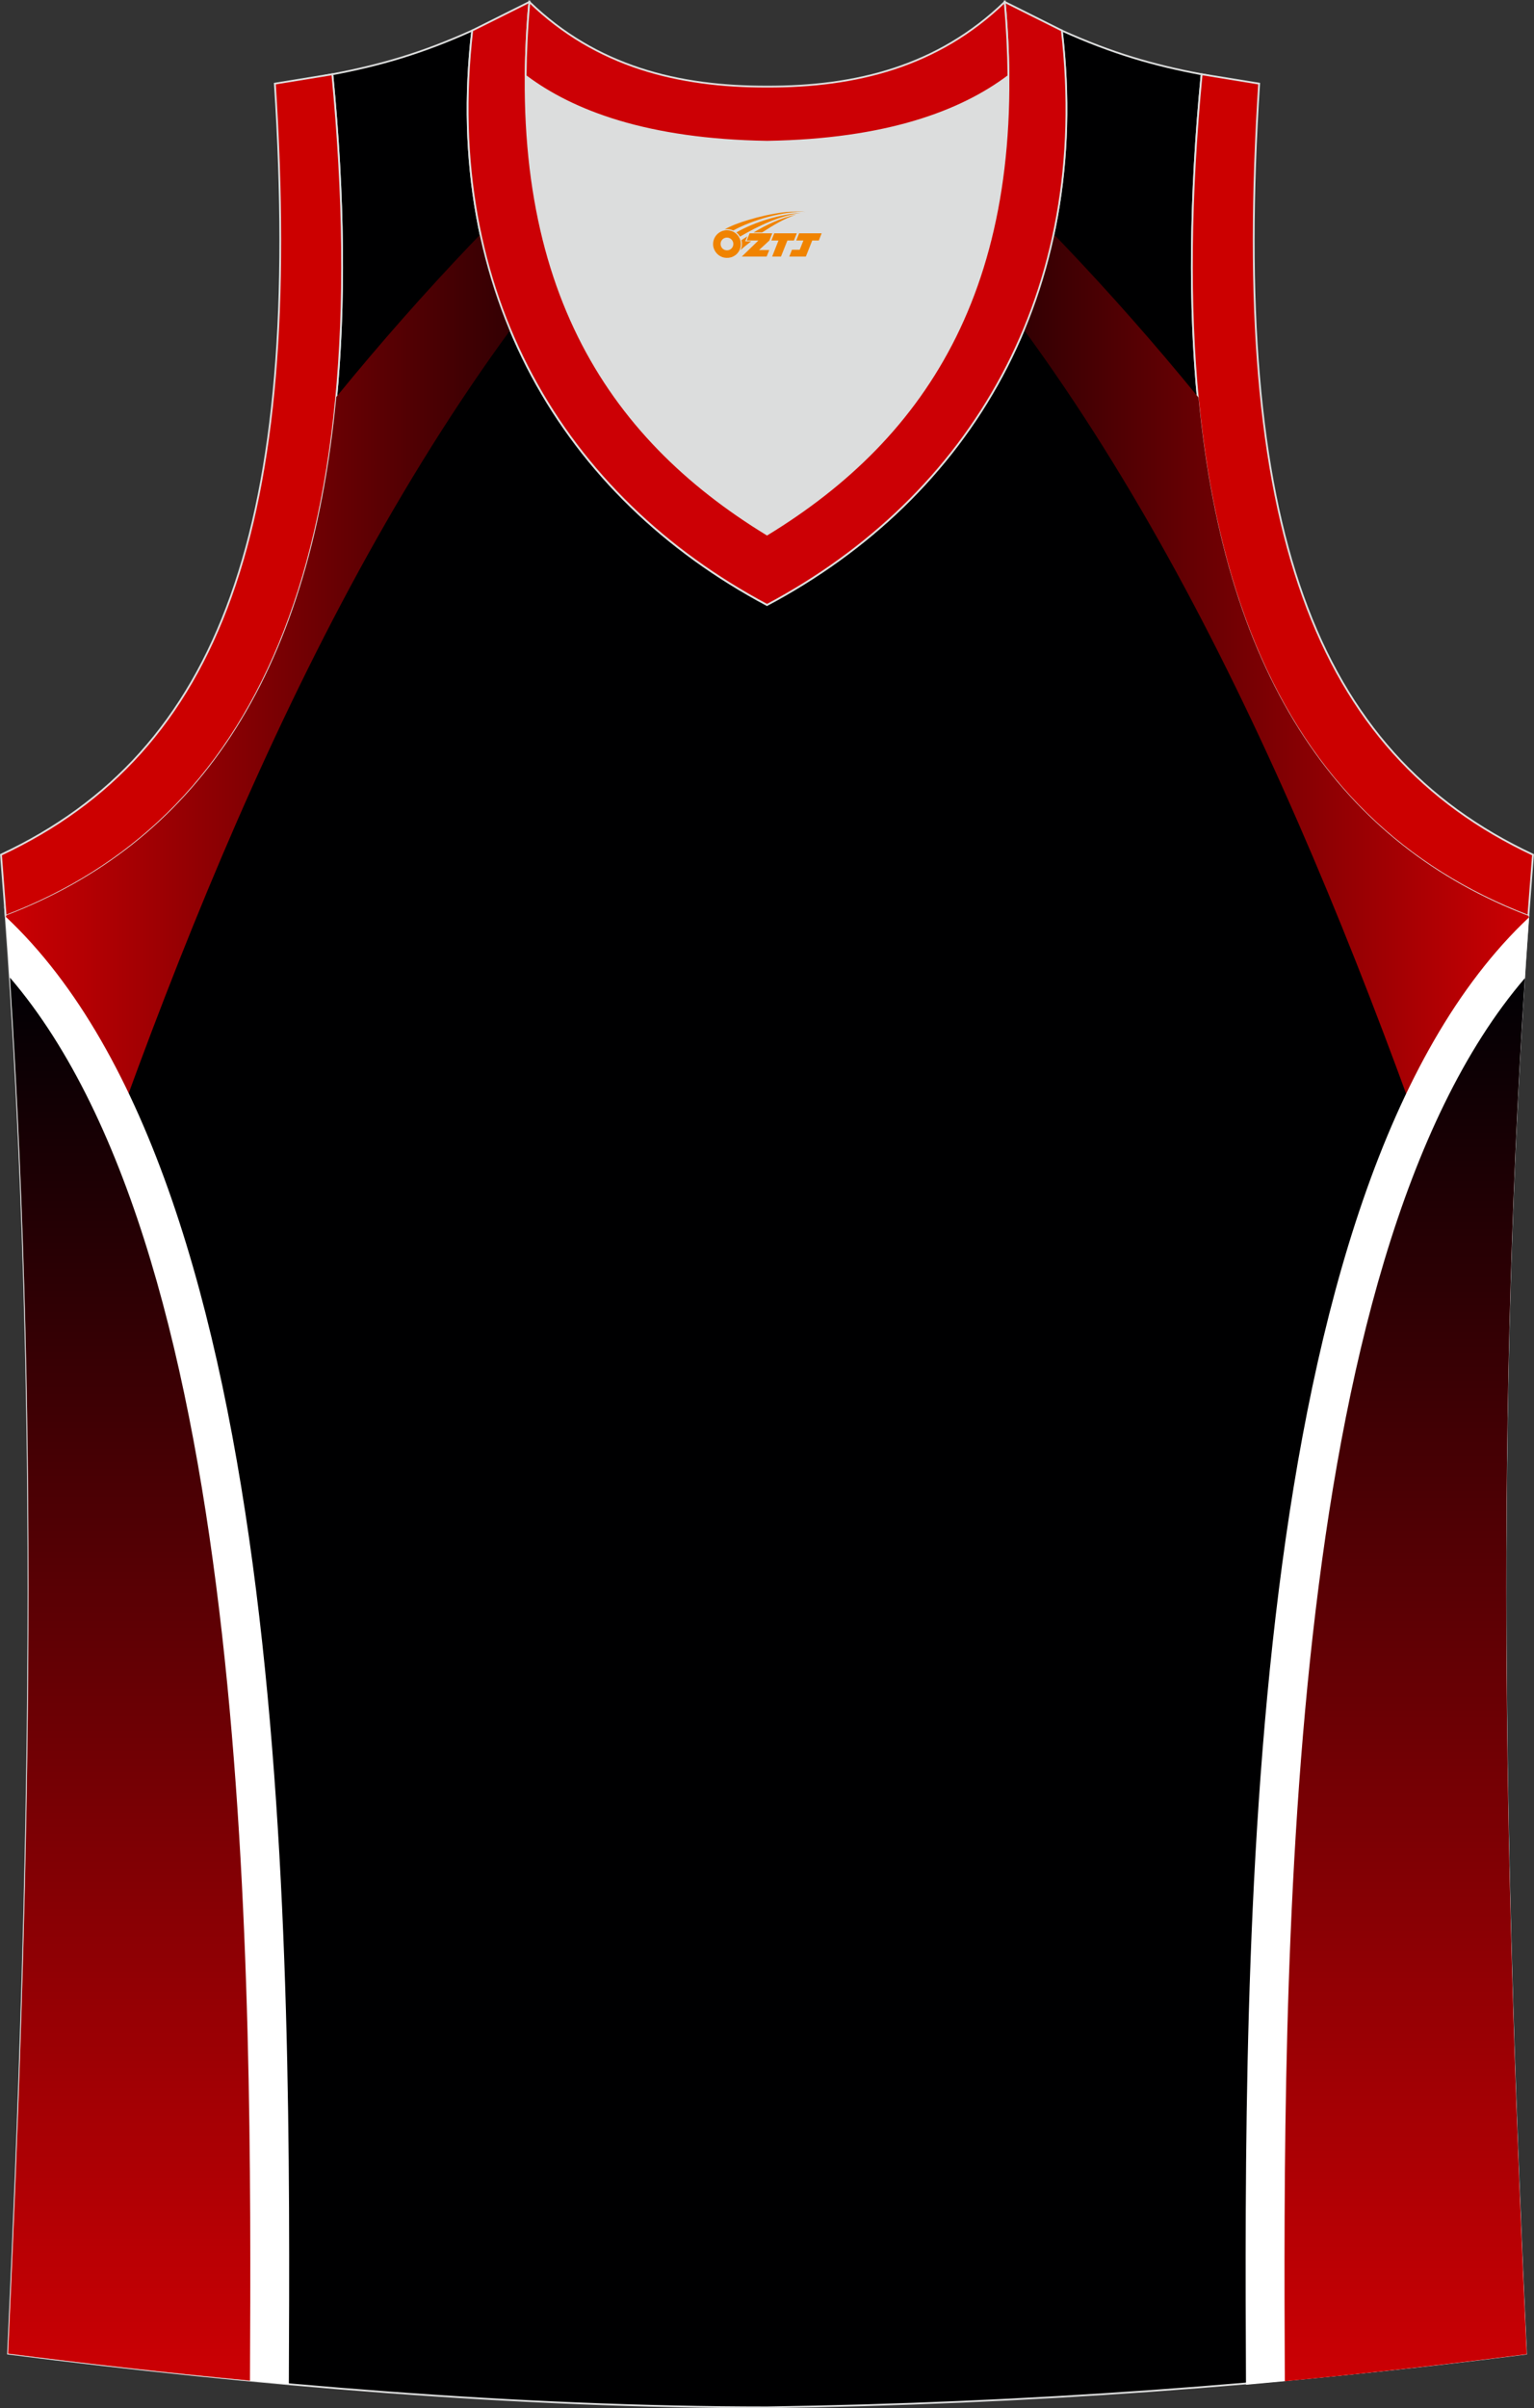
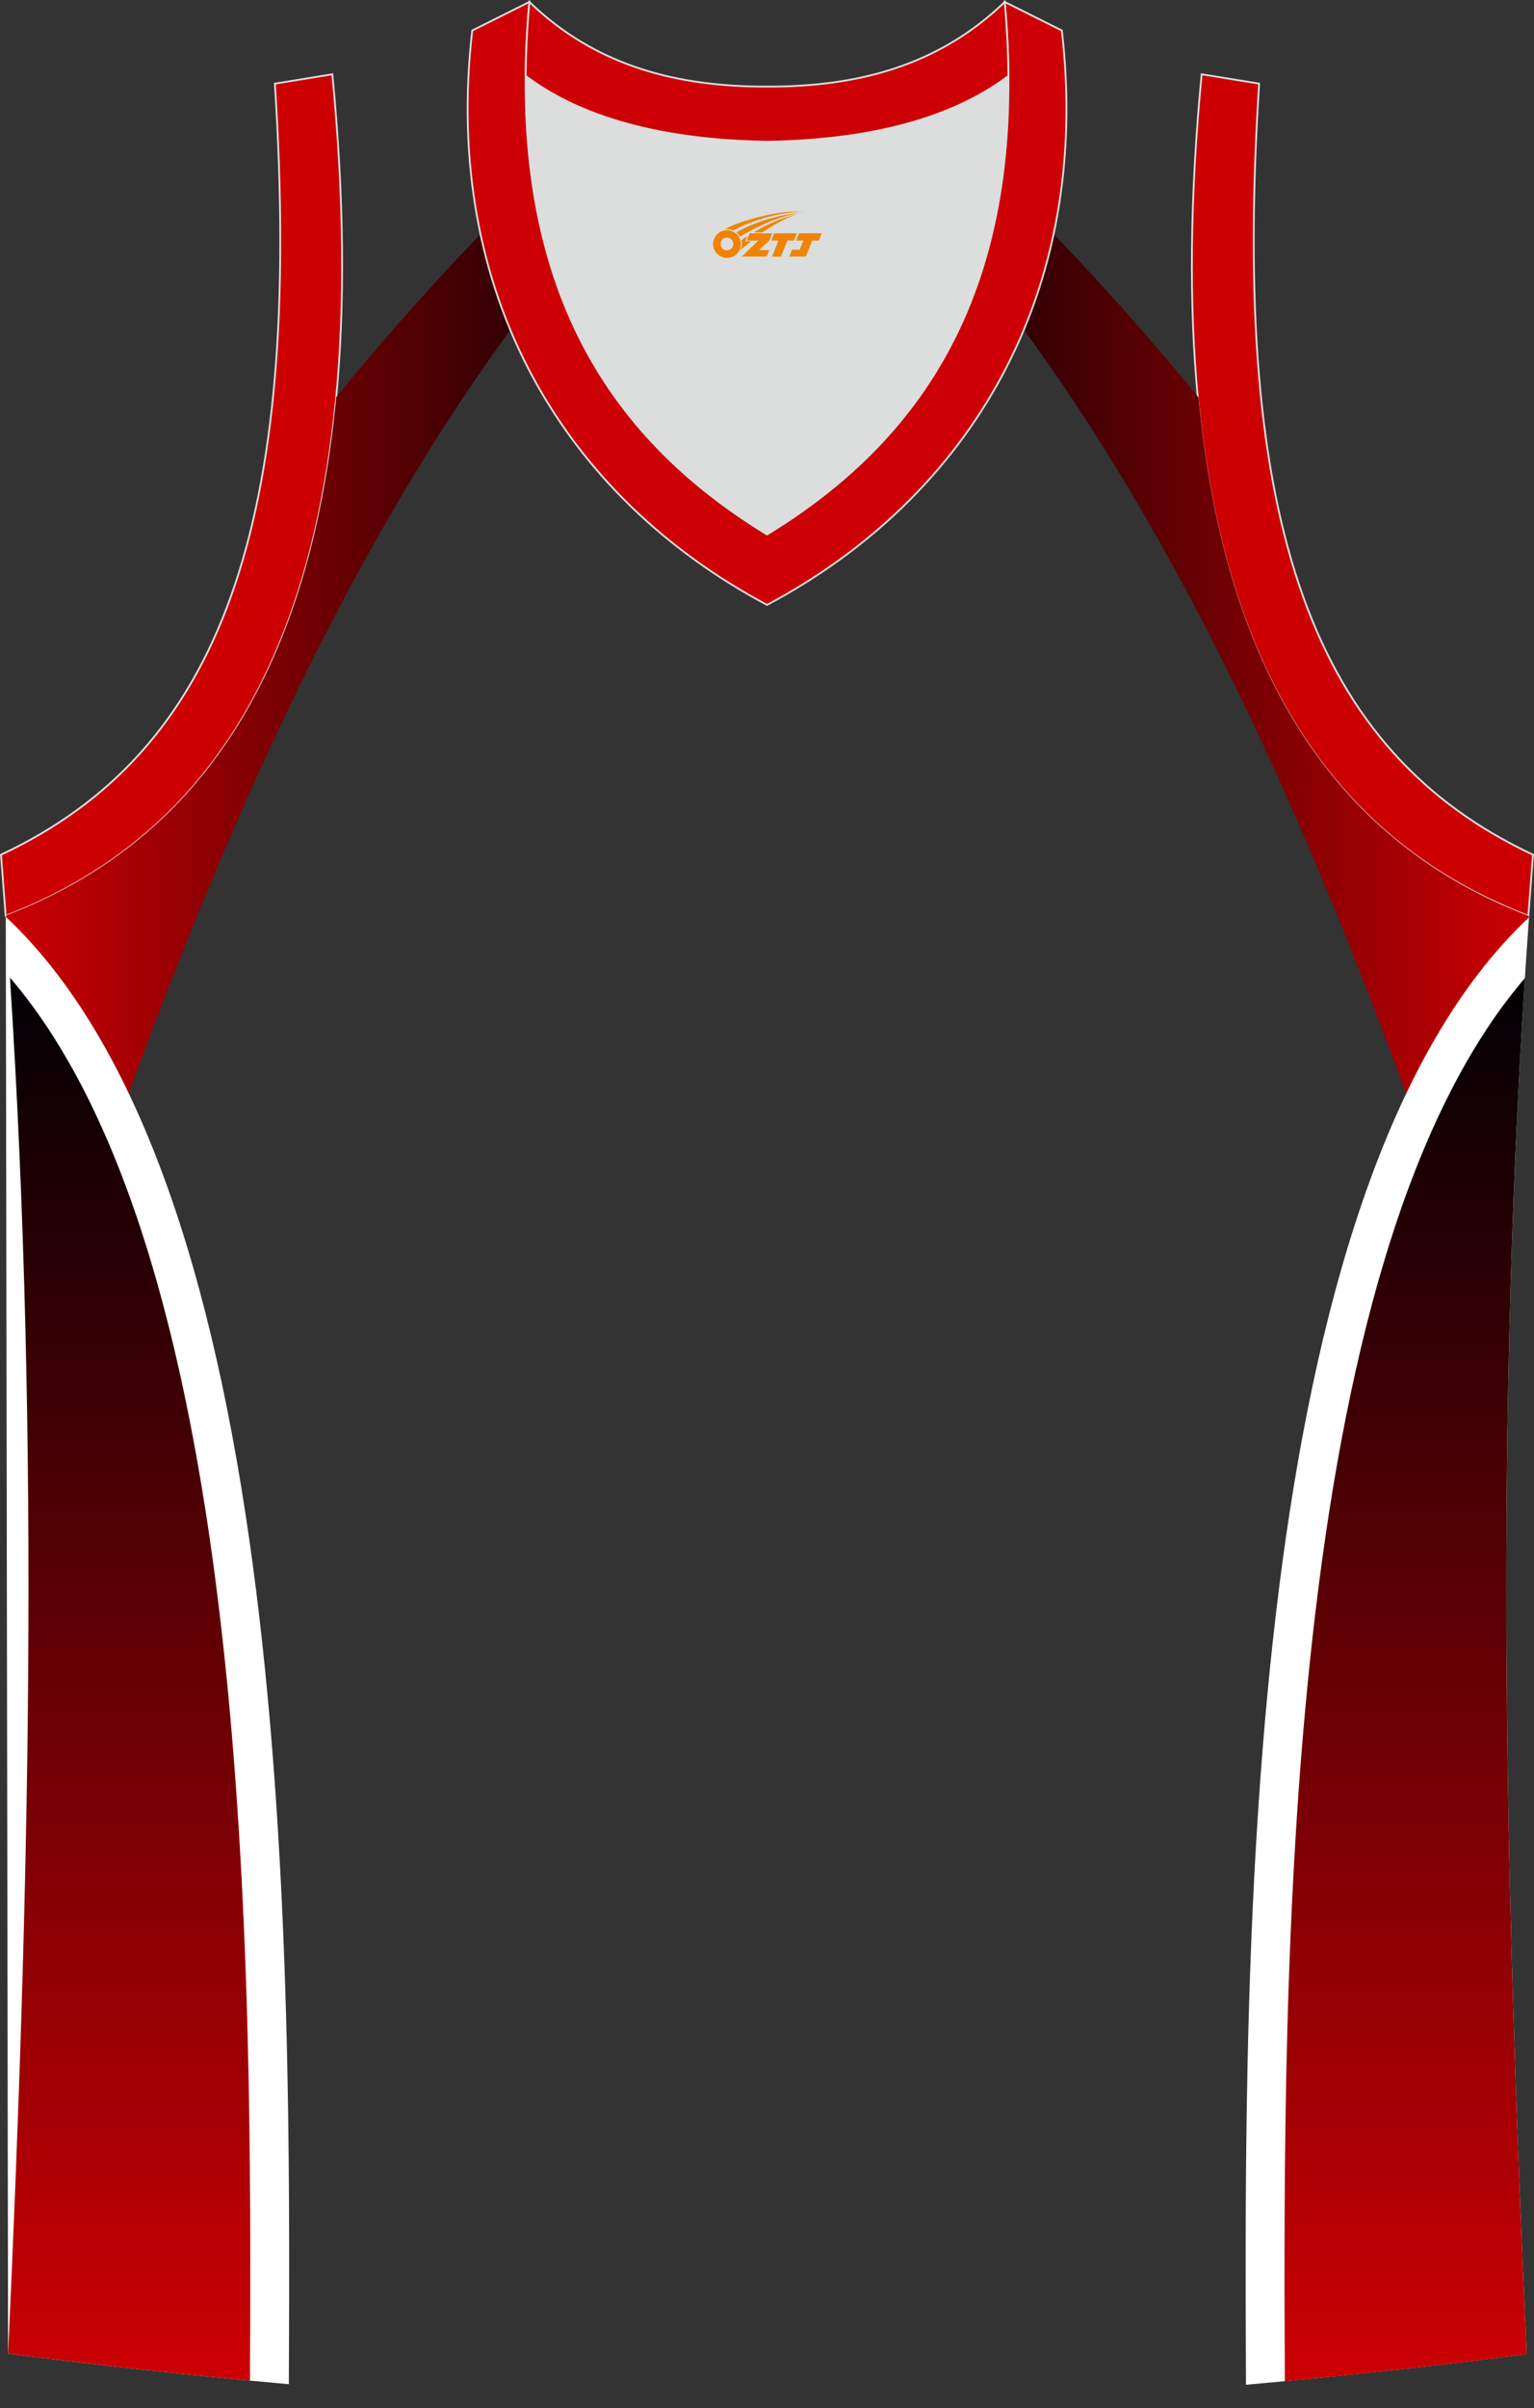
<svg xmlns="http://www.w3.org/2000/svg" version="1.1" id="图层_1" x="0px" y="0px" width="339.16px" height="532.13px" viewBox="0 0 339.16 532.13" enable-background="new 0 0 339.16 532.13" xml:space="preserve">
  <rect x="0" y="0" width="339.16" height="532.13" fill="#333333" stroke="none" />
  <g>
-     <path fill="#000001" stroke="#DCDDDD" stroke-width="0.4" stroke-miterlimit="22.926" d="M169.56,531.93c0.02,0,0.03,0,0.05,0   H169.56L169.56,531.93L169.56,531.93z M169.61,531.93c57.41-0.83,113.01-4.89,167.78-11.86c-4.79-104.04-7.35-208.91,0.52-317.69   l-0.01,0c-54.56-20.79-82.7-77.29-72.23-185.96l0.02,0c-10.65-2-19.75-4.62-30.94-9.67c6.7,58.04-20.2,103-65.18,126.92   C124.61,109.75,97.7,64.79,104.4,6.75c-11.19,5.04-20.28,7.66-30.94,9.67l0.02,0C83.96,125.09,55.82,181.58,1.26,202.37L1.1,200.3   c8.06,109.52,5.5,215.07,0.68,319.76C56.11,526.99,114.88,531.93,169.61,531.93z" />
    <path fill="#CC0000" stroke="#DCDDDD" stroke-width="0.4" stroke-miterlimit="22.926" d="M1.25,202.37   c54.56-20.79,82.7-77.29,72.23-185.96l-12.71,2.07c6.3,97.73-12.02,147.62-60.55,170.38L1.25,202.37z" />
    <path fill="#CC0000" stroke="#DCDDDD" stroke-width="0.4" stroke-miterlimit="22.926" d="M337.91,202.37   c-54.56-20.79-82.7-77.29-72.23-185.96l12.71,2.07c-6.3,97.73,12.02,147.62,60.55,170.38L337.91,202.37L337.91,202.37z" />
    <linearGradient id="SVGID_1_" gradientUnits="userSpaceOnUse" x1="85.436" y1="758.477" x2="234.382" y2="758.477" gradientTransform="matrix(1 0 0 1 -84.16 -619.851)">
      <stop offset="0" style="stop-color:#CC0003" />
      <stop offset="1" style="stop-color:#000003" />
    </linearGradient>
    <path fill="url(#SVGID_1_)" d="M133.23,25.76c-19.11,17.01-39.35,38.03-58.88,61.96c-5.94,62.99-31.96,98.83-72.9,114.51   l-0.16,0.35l23.56,48.91c30.11-84.06,68.21-166.67,125.38-221.8C144.24,28.75,138.52,27.43,133.23,25.76z" />
-     <path fill="#FFFFFF" d="M1.28,202.58c63.68,59.81,63.01,228.71,62.58,324.24c-21.02-1.88-41.85-4.18-62.07-6.76   C6.57,416.1,9.12,311.29,1.28,202.58L1.28,202.58z" />
+     <path fill="#FFFFFF" d="M1.28,202.58c63.68,59.81,63.01,228.71,62.58,324.24c-21.02-1.88-41.85-4.18-62.07-6.76   L1.28,202.58z" />
    <linearGradient id="SVGID_2_" gradientUnits="userSpaceOnUse" x1="112.721" y1="1145.883" x2="112.721" y2="835.871" gradientTransform="matrix(1 0 0 1 -84.16 -619.851)">
      <stop offset="0" style="stop-color:#CC0004" />
      <stop offset="1" style="stop-color:#000004" />
    </linearGradient>
    <path fill="url(#SVGID_2_)" d="M55.27,526.03c-18.1-1.72-36.02-3.74-53.48-5.97c4.59-99.68,7.12-200.13,0.41-304.05   C56.07,278.83,55.68,436.87,55.27,526.03z" />
    <linearGradient id="SVGID_3_" gradientUnits="userSpaceOnUse" x1="-4064.402" y1="758.6" x2="-3915.457" y2="758.6" gradientTransform="matrix(-1 0 0 1 -3726.337 -619.851)">
      <stop offset="0" style="stop-color:#CC0003" />
      <stop offset="1" style="stop-color:#000003" />
    </linearGradient>
    <path fill="url(#SVGID_3_)" d="M206.11,25.88c19.11,17.01,39.35,38.03,58.88,61.96c5.94,62.99,31.96,98.83,72.9,114.51l0.16,0.35   l-23.56,48.91c-30.11-84.06-68.21-166.67-125.38-221.8C195.1,28.87,200.82,27.55,206.11,25.88z" />
    <path fill="#FFFFFF" d="M338.06,202.7c-63.68,59.81-63.01,228.71-62.58,324.24c21.01-1.88,41.85-4.18,62.07-6.76   C332.77,416.22,330.22,311.41,338.06,202.7L338.06,202.7z" />
    <linearGradient id="SVGID_4_" gradientUnits="userSpaceOnUse" x1="-4037.116" y1="1146.006" x2="-4037.116" y2="835.994" gradientTransform="matrix(-1 0 0 1 -3726.337 -619.851)">
      <stop offset="0" style="stop-color:#CC0004" />
      <stop offset="1" style="stop-color:#000004" />
    </linearGradient>
    <path fill="url(#SVGID_4_)" d="M284.07,526.16c18.1-1.72,36.02-3.74,53.48-5.97c-4.59-99.68-7.12-200.13-0.41-304.05   C283.27,278.95,283.66,436.99,284.07,526.16z" />
    <path fill="#DCDDDD" d="M169.59,31.33c26.47-0.42,42.94-6.71,53.32-14.5c0.02-0.06,0.03-0.12,0.05-0.18   c0.48,51.69-21.13,81.77-53.37,101.45c-32.24-19.68-53.84-49.76-53.36-101.45c0.02,0.06,0.03,0.12,0.05,0.18   C126.64,24.62,143.12,30.91,169.59,31.33z" />
    <path fill="#CC0005" stroke="#DCDDDD" stroke-width="0.4" stroke-miterlimit="22.926" d="M117.04,0.43   c-5.53,61.77,17.08,96.01,52.55,117.67c35.47-21.65,58.08-55.89,52.55-117.67l12.63,6.31c6.7,58.04-20.2,103-65.18,126.92   c-44.97-23.93-71.88-68.89-65.18-126.92L117.04,0.43z" />
    <path fill="#CC0005" stroke="#DCDDDD" stroke-width="0.4" stroke-miterlimit="22.926" d="M117.04,0.43   c14.82,14.31,32.94,18.75,52.55,18.71c19.61,0.05,37.73-4.4,52.55-18.71c0.5,5.63,0.77,11.02,0.82,16.2   c-0.02,0.06-0.03,0.13-0.05,0.19c-10.38,7.8-26.85,14.08-53.32,14.5c-26.47-0.42-42.94-6.71-53.32-14.5   c-0.02-0.06-0.03-0.13-0.05-0.19C116.27,11.45,116.53,6.06,117.04,0.43z" />
  </g>
  <g id="图层_x0020_1">
    <path fill="#F08300" d="M157.84,54.95c0.416,1.136,1.472,1.984,2.752,2.032c0.144,0,0.304,0,0.448-0.016h0.016   c0.016,0,0.064,0,0.128-0.016c0.032,0,0.048-0.016,0.08-0.016c0.064-0.016,0.144-0.032,0.224-0.048c0.016,0,0.016,0,0.032,0   c0.192-0.048,0.4-0.112,0.576-0.208c0.192-0.096,0.4-0.224,0.608-0.384c0.672-0.56,1.104-1.408,1.104-2.352   c0-0.224-0.032-0.448-0.08-0.672l0,0C163.68,53.07,163.63,52.9,163.55,52.72C163.08,51.63,162,50.87,160.73,50.87C159.04,50.87,157.66,52.24,157.66,53.94C157.66,54.29,157.72,54.63,157.84,54.95L157.84,54.95L157.84,54.95z M162.14,53.97L162.14,53.97C162.11,54.75,161.45,55.35,160.67,55.31C159.88,55.28,159.29,54.63,159.32,53.84c0.032-0.784,0.688-1.376,1.472-1.344   C161.56,52.53,162.17,53.2,162.14,53.97L162.14,53.97z" />
    <polygon fill="#F08300" points="176.17,51.55 ,175.53,53.14 ,174.09,53.14 ,172.67,56.69 ,170.72,56.69 ,172.12,53.14 ,170.54,53.14    ,171.18,51.55" />
    <path fill="#F08300" d="M178.14,46.82c-1.008-0.096-3.024-0.144-5.056,0.112c-2.416,0.304-5.152,0.912-7.616,1.664   C163.42,49.2,161.55,49.92,160.2,50.69C160.4,50.66,160.59,50.64,160.78,50.64c0.48,0,0.944,0.112,1.36,0.288   C166.24,48.61,173.44,46.56,178.14,46.82L178.14,46.82L178.14,46.82z" />
    <path fill="#F08300" d="M163.61,52.29c4-2.368,8.88-4.672,13.488-5.248c-4.608,0.288-10.224,2-14.288,4.304   C163.13,51.6,163.4,51.92,163.61,52.29C163.61,52.29,163.61,52.29,163.61,52.29z" />
    <polygon fill="#F08300" points="181.66,51.55 ,181.04,53.14 ,179.58,53.14 ,178.17,56.69 ,177.71,56.69 ,176.2,56.69 ,174.51,56.69    ,175.1,55.19 ,176.81,55.19 ,177.63,53.14 ,176.04,53.14 ,176.68,51.55" />
    <polygon fill="#F08300" points="170.75,51.55 ,170.11,53.14 ,167.82,55.25 ,170.08,55.25 ,169.5,56.69 ,164.01,56.69 ,167.68,53.14    ,165.1,53.14 ,165.74,51.55" />
    <path fill="#F08300" d="M176.03,47.41c-3.376,0.752-6.464,2.192-9.424,3.952h1.888C170.92,49.79,173.26,48.36,176.03,47.41z    M165.23,52.23C164.6,52.61,164.54,52.66,163.93,53.07c0.064,0.256,0.112,0.544,0.112,0.816c0,0.496-0.112,0.976-0.32,1.392   c0.176-0.16,0.32-0.304,0.432-0.4c0.272-0.24,0.768-0.64,1.6-1.296l0.32-0.256H164.75l0,0L165.23,52.23L165.23,52.23L165.23,52.23z" />
  </g>
</svg>